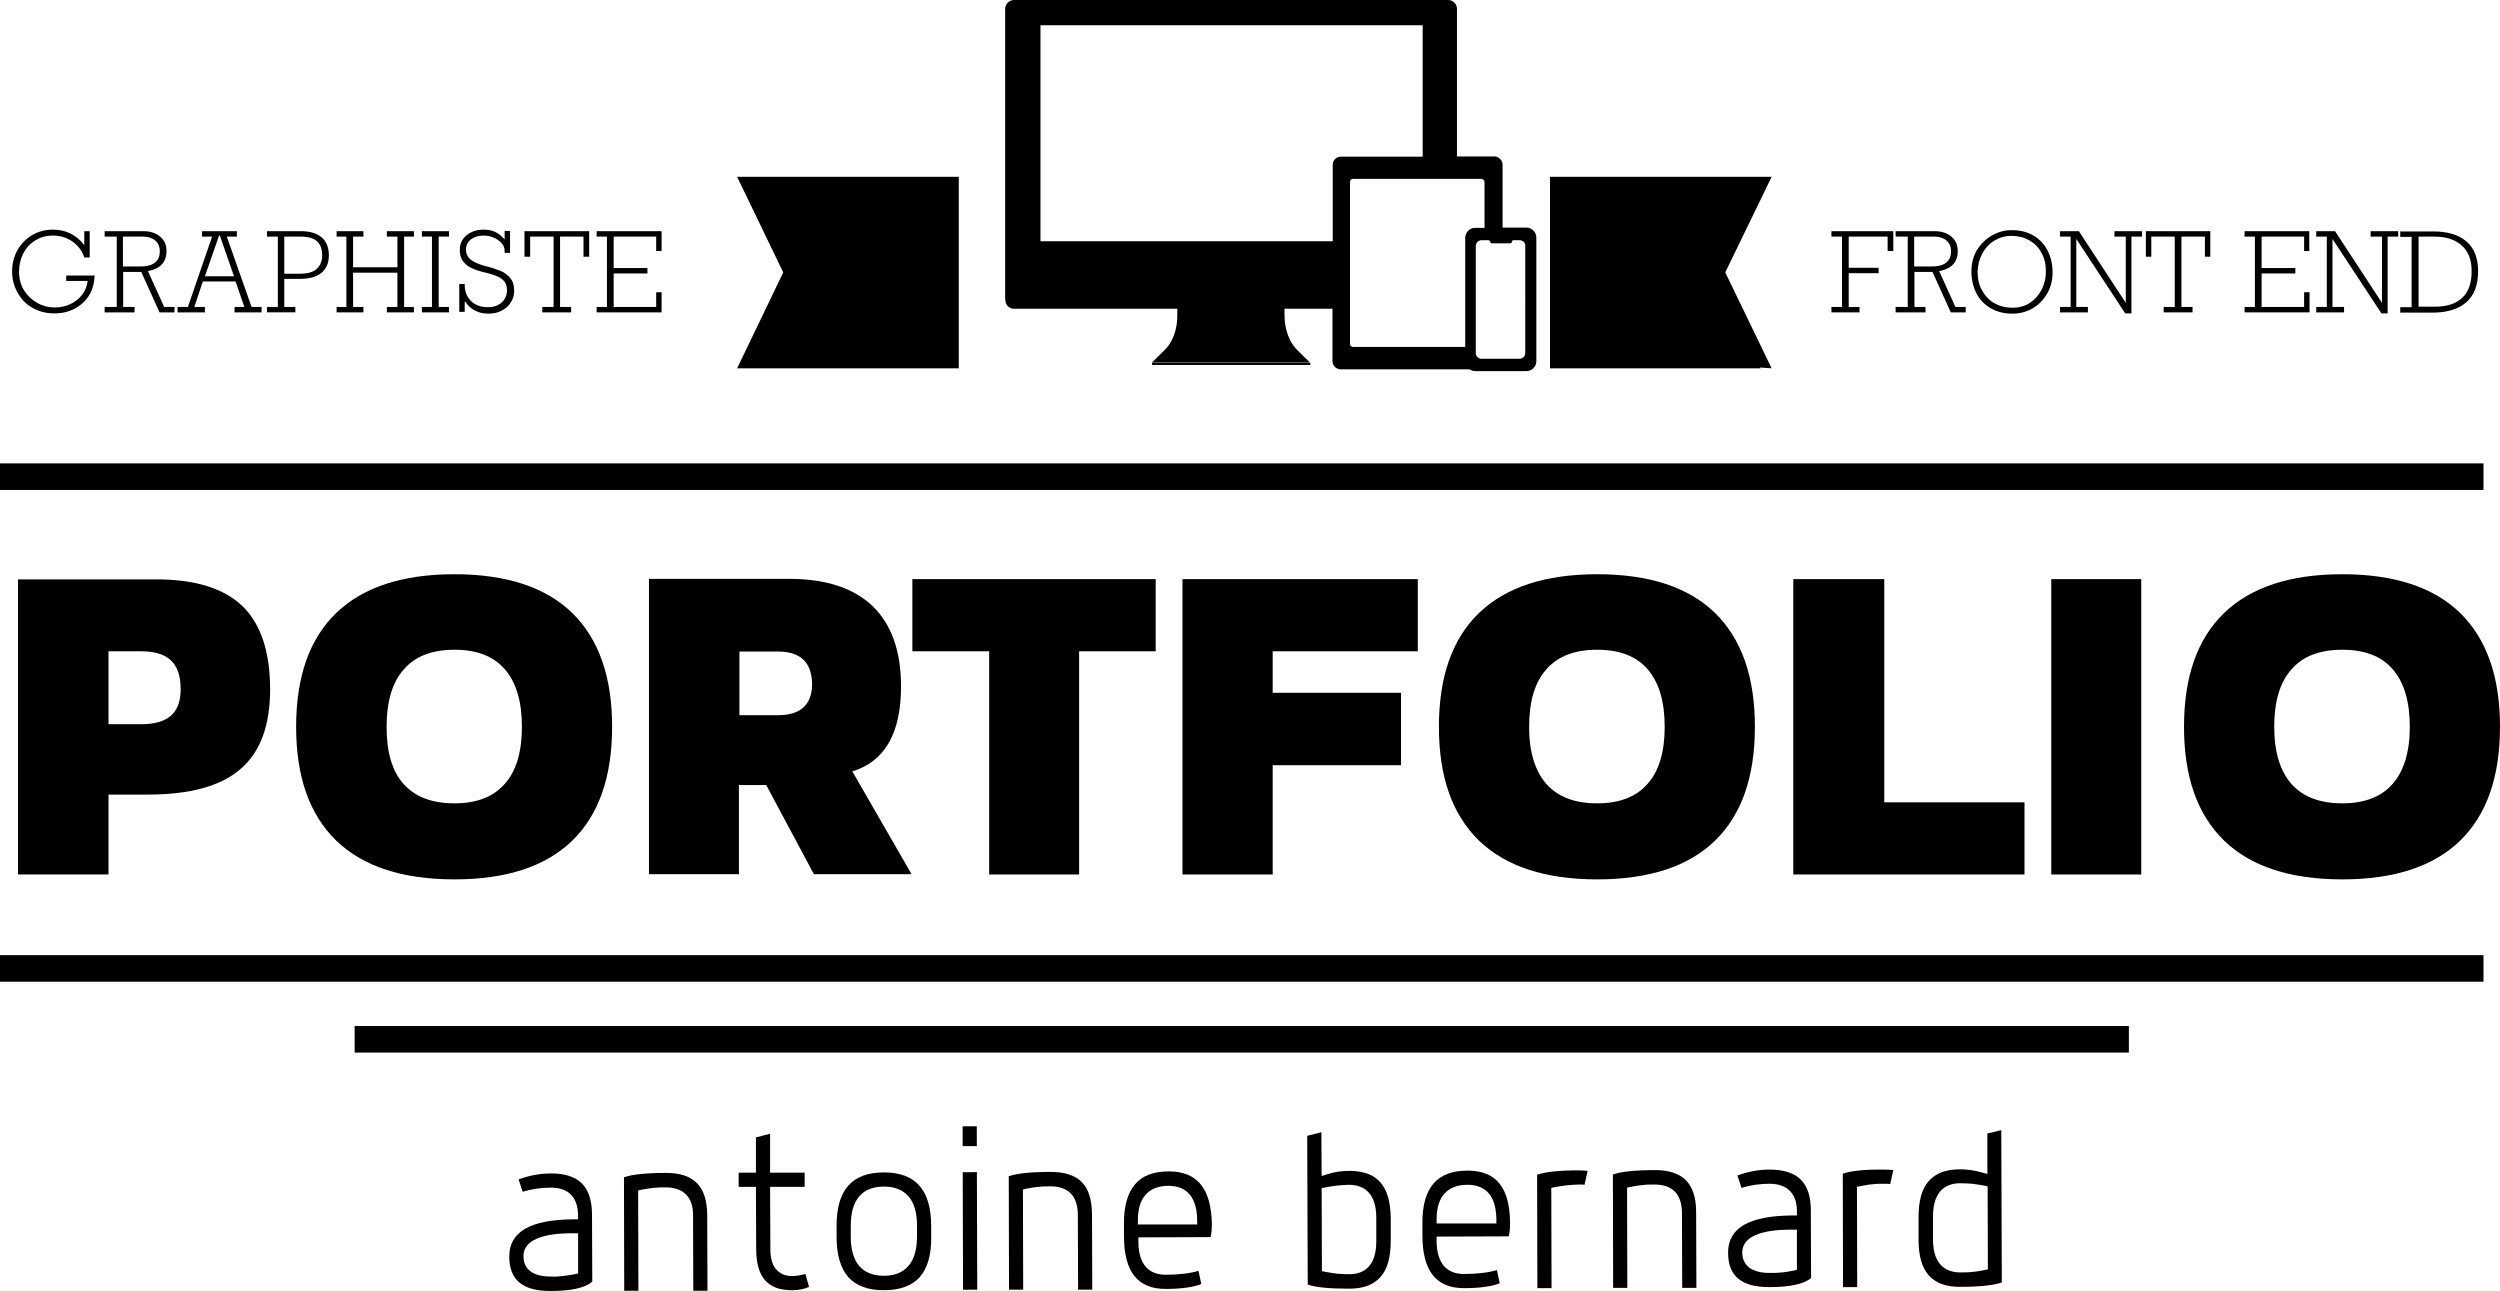
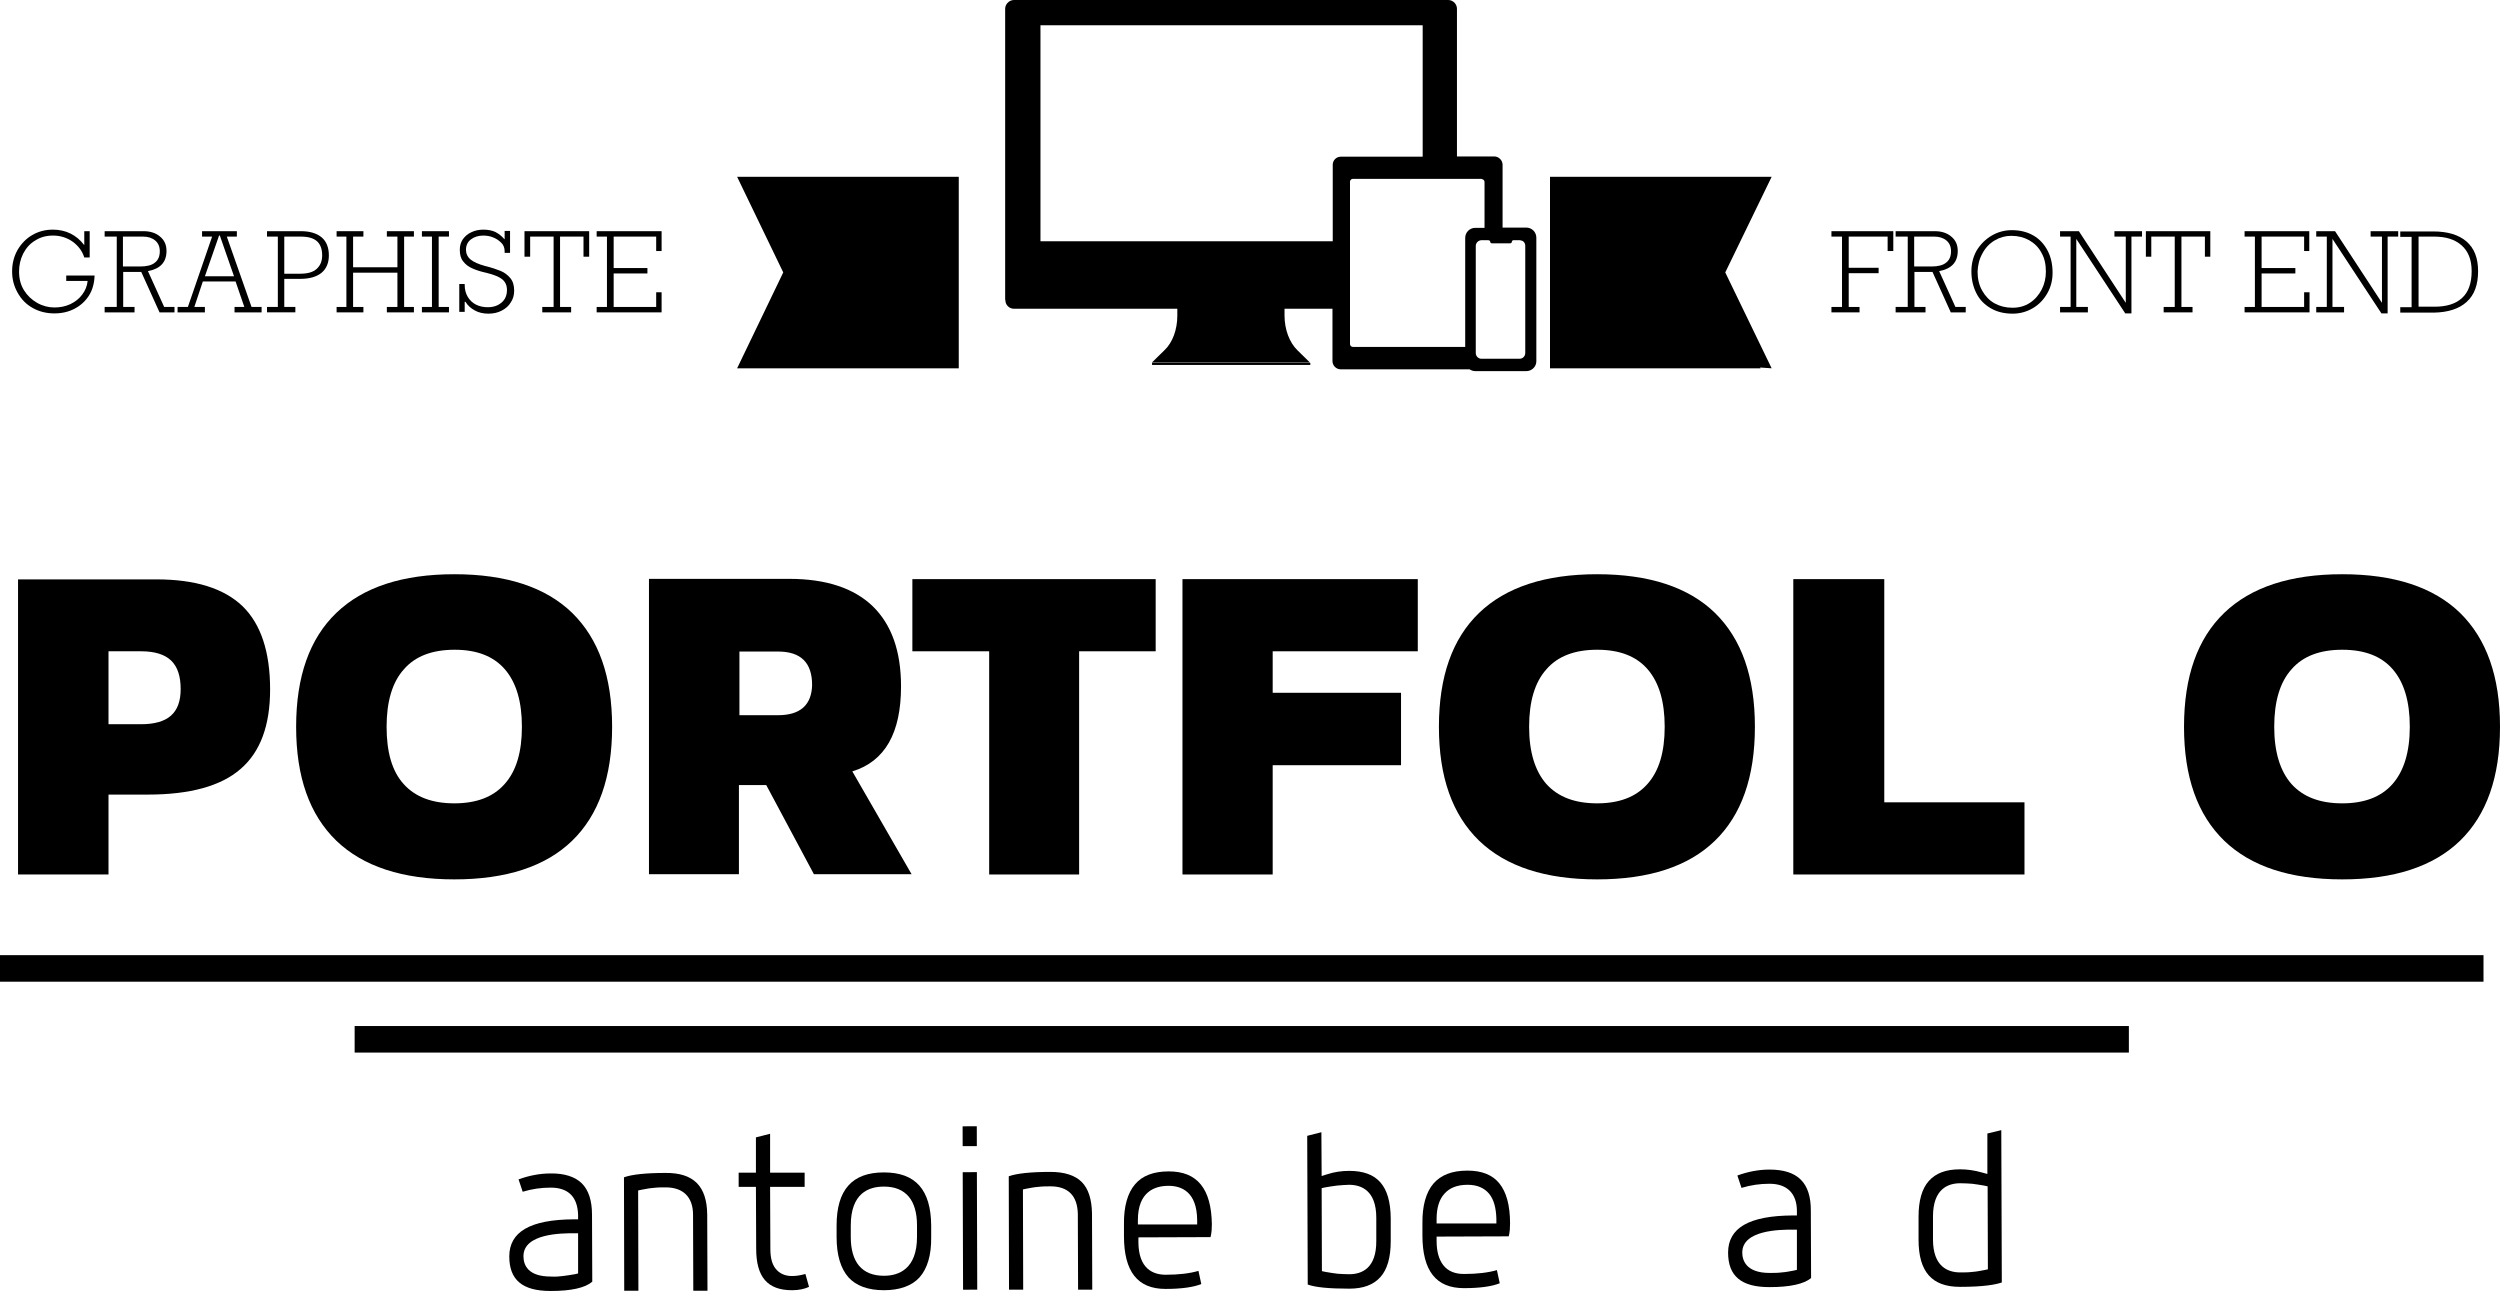
<svg xmlns="http://www.w3.org/2000/svg" version="1.1" id="Calque_1" x="0px" y="0px" viewBox="0 0 970 500.9" style="enable-background:new 0 0 970 500.9;" xml:space="preserve">
  <g>
    <g>
      <path d="M7,224.7v114.6h35.1v-31h15.3c16.3,0,28.3-3.3,35.9-9.9c7.7-6.6,11.5-16.9,11.5-30.9c0-14.6-3.6-25.4-10.7-32.3    c-7.2-6.9-18.3-10.4-33.4-10.4H7z M70.1,267.4c0,4.7-1.3,8.1-3.8,10.3c-2.5,2.2-6.4,3.3-11.6,3.3H42.1v-28.3h12.7    c5.2,0,9.1,1.2,11.6,3.6C68.9,258.7,70.1,262.4,70.1,267.4z" />
    </g>
    <g>
      <path d="M130.5,237.8c-10.4,10-15.6,24.7-15.6,44.2s5.2,34.1,15.6,44.2c10.4,10,25.7,15,45.8,15s35.4-5,45.7-15    c10.3-10,15.5-24.7,15.5-44.2s-5.2-34.1-15.5-44.2c-10.3-10-25.6-15-45.7-15S140.9,227.8,130.5,237.8z M195.9,259.7    c4.4,5.1,6.6,12.5,6.6,22.3s-2.2,17.2-6.7,22.2c-4.4,5-10.9,7.5-19.5,7.5c-8.7,0-15.2-2.5-19.7-7.5S150,291.8,150,282    s2.2-17.3,6.7-22.3c4.4-5.1,11-7.6,19.7-7.6C185,252.1,191.5,254.6,195.9,259.7z" />
    </g>
    <g>
      <path d="M349.6,266.3c0-13.7-3.7-24-11-31.1c-7.3-7-18.1-10.6-32.3-10.6h-54.5v114.6h34.9v-34.6h10.6l18.5,34.6h37.9l-23-39.9    C343.4,295.4,349.6,284.4,349.6,266.3z M311.7,274.5c-2.2,2-5.5,3-9.8,3h-15v-24.7h15c8.8,0,13.2,4.3,13.2,13    C315,269.6,313.9,272.5,311.7,274.5z" />
    </g>
    <g>
      <polygon points="418.7,339.3 418.7,252.7 448.4,252.7 448.4,224.7 354,224.7 354,252.7 383.8,252.7 383.8,339.3   " />
    </g>
    <g>
      <polygon points="550.1,252.7 550.1,224.7 458.8,224.7 458.8,339.3 493.8,339.3 493.8,296.9 543.6,296.9 543.6,268.8 493.8,268.8     493.8,252.7   " />
    </g>
    <g>
      <path d="M573.9,237.8c-10.4,10-15.6,24.7-15.6,44.2s5.2,34.1,15.6,44.2c10.4,10,25.7,15,45.8,15c20.1,0,35.4-5,45.7-15    c10.3-10,15.5-24.7,15.5-44.2s-5.2-34.1-15.5-44.2c-10.3-10-25.6-15-45.7-15C599.6,222.8,584.3,227.8,573.9,237.8z M639.3,259.7    c4.4,5.1,6.6,12.5,6.6,22.3s-2.2,17.2-6.7,22.2c-4.4,5-10.9,7.5-19.5,7.5c-8.7,0-15.2-2.5-19.7-7.5c-4.4-5-6.7-12.4-6.7-22.2    s2.2-17.3,6.7-22.3c4.4-5.1,11-7.6,19.7-7.6C628.4,252.1,634.9,254.6,639.3,259.7z" />
    </g>
    <g>
      <polygon points="695.8,224.7 695.8,339.3 785.5,339.3 785.5,311.3 731.1,311.3 731.1,224.7   " />
    </g>
    <g>
-       <rect x="795.9" y="224.7" width="34.9" height="114.6" />
-     </g>
+       </g>
    <g>
      <path d="M908.8,222.8c-20.1,0-35.4,5-45.8,15c-10.4,10-15.6,24.7-15.6,44.2s5.2,34.1,15.6,44.2c10.4,10,25.6,15,45.8,15    c20.1,0,35.4-5,45.7-15c10.3-10,15.5-24.7,15.5-44.2s-5.2-34.1-15.5-44.2C944.2,227.8,928.9,222.8,908.8,222.8z M928.3,304.2    c-4.4,5-10.9,7.5-19.5,7.5c-8.7,0-15.2-2.5-19.7-7.5c-4.4-5-6.7-12.4-6.7-22.2s2.2-17.3,6.7-22.3c4.4-5.1,11-7.6,19.7-7.6    c8.7,0,15.2,2.5,19.6,7.6c4.4,5.1,6.6,12.5,6.6,22.3S932.7,299.2,928.3,304.2z" />
    </g>
    <g>
      <path d="M12.7,119.5c2.5,1.4,5.3,2.1,8.4,2.1c2.9,0,5.5-0.6,7.8-1.8c2.3-1.2,4.2-2.9,5.6-5.1c1.4-2.2,2.1-4.8,2.2-7.8h-11v2.1H34    c-0.2,2-0.9,3.7-2.1,5.3s-2.7,2.8-4.6,3.7c-1.9,0.9-4,1.3-6.2,1.3c-2.3,0-4.6-0.6-6.7-1.8s-3.8-2.8-5.1-4.9    c-1.3-2.1-1.9-4.5-1.9-7.2c0-2.5,0.5-4.8,1.6-7c1.1-2.1,2.6-3.9,4.7-5.1c2-1.3,4.3-1.9,6.9-1.9c2.8,0,5.3,0.8,7.5,2.3    c2.2,1.6,3.8,3.6,4.6,6.2h2.1V89.7h-2.1v5.3h-0.1c-3-3.9-7.1-5.9-12.1-5.9c-2.9,0-5.6,0.7-8,2.1c-2.4,1.4-4.3,3.4-5.7,5.8    c-1.4,2.5-2.1,5.3-2.1,8.3c0,3,0.7,5.7,2.1,8.2C8.3,116.2,10.2,118.1,12.7,119.5z" />
    </g>
    <g>
      <path d="M52.2,119.1h-4.4v-13.6h7l7.1,15.7h5.8v-2.1h-4l-6.3-13.9c4.8-0.9,7.2-3.5,7.2-7.8c0-2.4-0.8-4.2-2.5-5.6    c-1.6-1.4-3.8-2.1-6.4-2.1H40.6v2.1h4.7v27.3h-4.7v2.1h11.6V119.1z M47.8,91.8h7.7c1.9,0,3.5,0.5,4.7,1.5s1.8,2.4,1.8,4.2    c0,1.9-0.6,3.4-1.9,4.4c-1.2,1-3.1,1.5-5.7,1.5h-6.7V91.8z" />
    </g>
    <g>
      <path d="M79.5,119.1h-4.1l3.3-9.9h12.7l3.4,9.9H91v2.1h10.5v-2.1h-3.9l-9.6-27.3h3.9v-2.1H78.4v2.1h3.9l-9.4,27.3h-4v2.1h10.6    V119.1z M85,91.4h0.3l5.5,15.8H79.5L85,91.4z" />
    </g>
    <g>
      <path d="M114.6,119.1h-4.3v-10.9h6.2c3.6,0,6.3-0.8,8.2-2.3c1.9-1.6,2.9-3.8,2.9-6.8c0-3-0.9-5.4-2.8-7c-1.9-1.6-4.6-2.4-8.1-2.4    h-13.1v2.1h4.2v27.3h-4.2v2.1h11V119.1z M110.3,91.8h6.4c2.9,0,4.9,0.6,6.3,1.8c1.3,1.2,2,3,2,5.5c0,2.2-0.7,3.9-2.1,5.2    c-1.4,1.3-3.5,1.9-6.5,1.9h-6.1V91.8z" />
    </g>
    <g>
      <polygon points="141,119.1 137,119.1 137,105.8 154.2,105.8 154.2,119.1 150.1,119.1 150.1,121.2 160.6,121.2 160.6,119.1     156.8,119.1 156.8,91.8 160.6,91.8 160.6,89.7 150.1,89.7 150.1,91.8 154.2,91.8 154.2,103.7 137,103.7 137,91.8 141,91.8     141,89.7 130.6,89.7 130.6,91.8 134.4,91.8 134.4,119.1 130.6,119.1 130.6,121.2 141,121.2   " />
    </g>
    <g>
      <polygon points="174.2,119.1 170.2,119.1 170.2,91.8 174.2,91.8 174.2,89.7 163.7,89.7 163.7,91.8 167.6,91.8 167.6,119.1     163.7,119.1 163.7,121.2 174.2,121.2   " />
    </g>
    <g>
      <path d="M180.5,117.1h0.1c0.9,1.5,2.2,2.6,3.7,3.4c1.5,0.8,3.2,1.2,5.2,1.2c2,0,3.7-0.4,5.2-1.2c1.5-0.8,2.7-1.8,3.5-3.2    c0.9-1.3,1.3-2.9,1.3-4.5c0-2.1-0.5-3.7-1.5-4.9c-1-1.2-2.3-2.2-3.8-2.8c-1.5-0.6-3.5-1.3-6-1.9c-2.5-0.7-4.4-1.5-5.6-2.5    c-1.2-1-1.8-2.3-1.8-3.8c0-1.6,0.6-3,1.9-4c1.3-1,2.9-1.5,4.8-1.5c1.3,0,2.6,0.2,3.8,0.7c1.3,0.5,2.3,1.2,3.2,2.1s1.3,2,1.3,3.3    v0.6h2.1v-8.5h-2.1v3.2h-0.1c-1-1.2-2.2-2.1-3.5-2.8c-1.3-0.6-2.9-0.9-4.6-0.9c-1.7,0-3.3,0.3-4.7,1c-1.4,0.6-2.5,1.6-3.3,2.7    c-0.8,1.2-1.2,2.5-1.2,4.1c0,1.9,0.4,3.4,1.3,4.5c0.9,1.2,2.1,2.1,3.5,2.7c1.5,0.7,3.4,1.3,5.7,1.8c2.8,0.7,4.8,1.5,6,2.5    c1.2,1,1.8,2.4,1.8,4.1c0,2.1-0.7,3.7-2.1,4.9s-3.2,1.8-5.3,1.8c-1.7,0-3.2-0.3-4.6-1c-1.4-0.7-2.4-1.7-3.2-3    c-0.8-1.3-1.2-2.9-1.2-4.6v-0.4h-2.1v10.8h2.1V117.1z" />
    </g>
    <g>
      <polygon points="205.7,91.8 214.8,91.8 214.8,119.1 210.4,119.1 210.4,121.2 221.6,121.2 221.6,119.1 217.3,119.1 217.3,91.8     226.4,91.8 226.4,99.6 228.6,99.6 228.6,89.7 203.5,89.7 203.5,99.6 205.7,99.6   " />
    </g>
    <g>
      <polygon points="256.7,113.4 254.6,113.4 254.6,119.1 238.1,119.1 238.1,106.1 251.2,106.1 251.2,104 238.1,104 238.1,91.8     254.6,91.8 254.6,97.4 256.7,97.4 256.7,89.7 231.5,89.7 231.5,91.8 235.5,91.8 235.5,119.1 231.5,119.1 231.5,121.2 256.7,121.2       " />
    </g>
    <g>
      <polygon points="721.5,119.1 717.3,119.1 717.3,106 728.9,106 728.9,103.9 717.3,103.9 717.3,91.8 732.4,91.8 732.4,97.4     734.6,97.4 734.6,89.7 710.6,89.7 710.6,91.8 714.7,91.8 714.7,119.1 710.6,119.1 710.6,121.2 721.5,121.2   " />
    </g>
    <g>
      <path d="M747.2,119.1h-4.4v-13.6h7l7.1,15.7h5.8v-2.1h-4l-6.3-13.9c4.8-0.9,7.2-3.5,7.2-7.8c0-2.4-0.8-4.2-2.5-5.6    c-1.6-1.4-3.8-2.1-6.4-2.1h-15.2v2.1h4.7v27.3h-4.7v2.1h11.6V119.1z M742.8,91.8h7.7c1.9,0,3.5,0.5,4.7,1.5s1.8,2.4,1.8,4.2    c0,1.9-0.6,3.4-1.9,4.4c-1.2,1-3.1,1.5-5.7,1.5h-6.7V91.8z" />
    </g>
    <g>
      <path d="M772.4,119.6c2.4,1.4,5.2,2.1,8.5,2.1c2.8,0,5.4-0.7,7.8-2.1c2.4-1.4,4.2-3.3,5.6-5.7s2.1-5.1,2.1-8.1    c0-3.1-0.6-6-1.9-8.5c-1.3-2.5-3.1-4.5-5.5-5.9c-2.4-1.4-5.2-2.1-8.4-2.1c-2.8,0-5.4,0.7-7.8,2.1c-2.4,1.4-4.3,3.3-5.8,5.7    c-1.4,2.4-2.1,5.2-2.1,8.2c0,3.2,0.7,6.1,2,8.6C768.1,116.3,770,118.2,772.4,119.6z M769.2,98.3c1.1-2.1,2.7-3.8,4.7-5    c2-1.2,4.2-1.8,6.5-1.8c2.6,0,4.9,0.6,6.9,1.7c2.1,1.2,3.7,2.8,4.8,4.9c1.2,2.1,1.7,4.5,1.7,7.3c0,2.4-0.5,4.7-1.6,6.9    c-1.1,2.1-2.6,3.9-4.6,5.2c-2,1.3-4.2,1.9-6.8,1.9c-2.6,0-4.9-0.6-6.9-1.7s-3.6-2.8-4.8-4.9s-1.8-4.6-1.8-7.4    C767.4,102.8,768,100.4,769.2,98.3z" />
    </g>
    <g>
      <polygon points="810.1,119.1 805.6,119.1 805.6,92.7 824.6,121.6 827,121.6 827,91.8 831.1,91.8 831.1,89.7 820.4,89.7     820.4,91.8 824.8,91.8 824.8,117.5 806.6,89.7 799.3,89.7 799.3,91.8 803.4,91.8 803.4,119.1 799.3,119.1 799.3,121.2     810.1,121.2   " />
    </g>
    <g>
      <polygon points="834.7,91.8 843.8,91.8 843.8,119.1 839.5,119.1 839.5,121.2 850.7,121.2 850.7,119.1 846.4,119.1 846.4,91.8     855.5,91.8 855.5,99.6 857.6,99.6 857.6,89.7 832.6,89.7 832.6,99.6 834.7,99.6   " />
    </g>
    <g>
      <polygon points="896.1,113.4 894,113.4 894,119.1 877.5,119.1 877.5,106.1 890.6,106.1 890.6,104 877.5,104 877.5,91.8 894,91.8     894,97.4 896,97.4 896,89.7 870.9,89.7 870.9,91.8 874.9,91.8 874.9,119.1 870.9,119.1 870.9,121.2 896.1,121.2   " />
    </g>
    <g>
      <polygon points="909.5,119.1 905,119.1 905,92.7 924,121.6 926.4,121.6 926.4,91.8 930.5,91.8 930.5,89.7 919.8,89.7 919.8,91.8     924.2,91.8 924.2,117.5 906,89.7 898.7,89.7 898.7,91.8 902.8,91.8 902.8,119.1 898.7,119.1 898.7,121.2 909.5,121.2   " />
    </g>
    <g>
      <path d="M957.1,117.1c3-2.7,4.4-6.7,4.4-11.9c0-5.1-1.5-8.9-4.5-11.5c-3-2.6-7.3-3.9-12.9-3.9h-12.8v2.1h4.4v27.3h-4.4v2.1h13    C949.9,121.2,954.2,119.8,957.1,117.1z M938.3,91.8h6.1c4.6,0,8.1,1.1,10.7,3.4c2.6,2.3,3.9,5.6,3.9,10c0,4.6-1.2,8.1-3.7,10.4    c-2.5,2.3-6,3.4-10.7,3.4h-6.2V91.8z" />
    </g>
    <g>
-       <rect y="179.8" width="963.6" height="10.3" />
-     </g>
+       </g>
    <g>
      <rect y="370.6" width="963.6" height="10.3" />
    </g>
    <g>
      <rect x="137.6" y="398.1" width="688.4" height="10.3" />
    </g>
    <g>
      <path d="M225.8,459.2c-2.6-2.6-6.8-4-12.2-3.9c-4.1,0-8.3,0.8-12.4,2.3l1.6,4.8c3.6-1.1,7.2-1.6,10.8-1.6c0,0,0,0,0.1,0    c3.4,0,6,0.9,7.8,2.7c1.8,1.8,2.7,4.5,2.8,7.9l0,1.7l-1.7,0c-16.8,0.1-25,4.8-25,14.4c0,9.1,5.1,13.4,16,13.4c0,0,0.1,0,0.1,0    c7.9,0,13.3-1.2,16.1-3.6l-0.1-26C229.7,465.9,228.4,461.8,225.8,459.2z M223,494.4c-1.6,0.3-3.1,0.5-4.6,0.7    c-1.5,0.2-3,0.3-4.7,0.2c-8.7,0-10.6-4.3-10.6-7.9c0-8.8,14.7-8.9,19.5-8.9l1.7,0l0,15.6L223,494.4z" />
    </g>
    <g>
      <path d="M258.2,455.1c-7.6,0-13.1,0.6-16.1,1.7l0.1,44l5.5,0l-0.1-38.9l1.4-0.3c1.6-0.3,3.1-0.6,4.6-0.7c1.5-0.2,3.1-0.2,4.7-0.2    c6.8,0,10.6,3.8,10.6,10.6l0.1,29.5l5.5,0l-0.1-29.5C274.3,460.2,269.1,455,258.2,455.1z" />
    </g>
    <g>
      <path d="M307.3,495.1C307.3,495.1,307.3,495.1,307.3,495.1c-2.8,0-4.9-1-6.4-2.9c-1.4-1.8-2-4.3-2-7.7l-0.1-24l13.4,0l0-5.5    l-13.4,0l0-15.1l-5.5,1.4l0,13.7l-6.7,0l0,5.5l6.7,0l0.1,24c0,11,4.4,16.1,13.9,16.1c0,0,0.1,0,0.1,0c2.6,0,4.8-0.5,6.5-1.3    l-1.4-5C310.7,494.8,309,495.1,307.3,495.1z" />
    </g>
    <g>
      <path d="M343,454.9c0,0-0.1,0-0.1,0c-12.3,0-18.3,6.8-18.3,20.6l0,4.5c0,7,1.6,12.2,4.6,15.6c3,3.3,7.6,5,13.7,5c0,0,0.1,0,0.1,0    c6.1,0,10.8-1.7,13.8-5c3-3.4,4.6-8.6,4.5-15.6l0-4.5C361.2,461.6,355.2,454.9,343,454.9z M343,495C343,495,342.9,495,343,495    c-4.3,0-7.5-1.3-9.7-3.9c-2.1-2.5-3.2-6.3-3.2-11.1l0-4.5c0-12.5,6.9-15.1,12.8-15.1c0,0,0,0,0.1,0c4.2,0,7.4,1.3,9.6,3.9    c2.1,2.5,3.2,6.3,3.2,11.1l0,4.5C355.8,492.3,348.8,495,343,495z" />
    </g>
    <g>
      <rect x="373.6" y="454.8" transform="matrix(1 -3.070774e-03 3.070774e-03 1 -1.465 1.158)" width="5.5" height="45.6" />
    </g>
    <g>
      <rect x="373.5" y="437" transform="matrix(1 -3.030861e-03 3.030861e-03 1 -1.334 1.142)" width="5.5" height="7.7" />
    </g>
    <g>
      <path d="M419.7,458.6c-2.6-2.6-6.7-3.9-12.1-3.9c0,0-0.1,0-0.1,0c-7.6,0-13.1,0.6-16.1,1.7l0.1,44l5.5,0l-0.1-38.9l1.4-0.3    c1.6-0.3,3.1-0.6,4.6-0.7c1.6-0.2,3.3-0.2,4.7-0.2c3.4,0,6,0.9,7.8,2.7c1.8,1.8,2.7,4.5,2.8,7.9l0.1,29.5l5.5,0l-0.1-29.5    C423.6,465.3,422.3,461.2,419.7,458.6z" />
    </g>
    <g>
      <path d="M453.5,454.5C453.4,454.5,453.4,454.5,453.5,454.5c-6,0-10.3,1.7-13.1,5c-2.9,3.4-4.4,8.6-4.3,15.6l0,4.5    c0,13.8,5.3,20.5,16.1,20.5c0,0,0.1,0,0.1,0c6.2,0,10.9-0.7,13.8-1.9l-1.1-5.1c-3.4,1-7.7,1.5-12.7,1.5c0,0,0,0,0,0    c-4.8,0-10.6-2.2-10.6-12.8l0-1.7l28-0.1c-0.1-0.1,0.5-1,0.5-5C470,461.3,464.6,454.5,453.5,454.5z M441.5,475.1l0-1.7    c0-11,6.5-13.3,11.9-13.3c0,0,0,0,0,0c5,0,11,2.3,11.1,13.3l0,1.7L441.5,475.1z" />
    </g>
    <g>
      <path d="M523.5,454.3C523.4,454.3,523.4,454.3,523.5,454.3c-2.9,0-5.7,0.4-8.5,1.3l-2.2,0.7l-0.1-17l-5.5,1.4l0.2,57.7    c3,1.1,8.4,1.6,16.1,1.6c5.5,0,9.4-1.5,12.1-4.5c2.7-3,4-7.7,4-13.9l0-8.9C539.5,460.1,534.4,454.3,523.5,454.3z M523.5,494.4    c0,0-0.1,0-0.1,0c-1.5,0-3-0.1-4.5-0.2c-1.5-0.2-3-0.4-4.6-0.7l-1.4-0.3l-0.1-32.2l1.4-0.3c1.6-0.3,3.1-0.5,4.6-0.7    c1.5-0.2,3.1-0.2,4.6-0.3c0,0,0,0,0,0c4.8,0,10.6,2.2,10.6,12.8l0,8.9C534.1,492.2,528.3,494.4,523.5,494.4z" />
    </g>
    <g>
      <path d="M581.7,459.1c-2.7-3.3-6.8-4.9-12.3-4.9c0,0-0.1,0-0.1,0c-5.9,0-10.2,1.7-13.1,5c-2.9,3.4-4.4,8.6-4.3,15.6l0,4.5    c0,13.8,5.3,20.5,16.1,20.5c0,0,0.1,0,0.1,0c6.2,0,10.9-0.7,13.8-1.9l-1.1-5.1c-3.4,1-7.7,1.5-12.7,1.5c0,0,0,0-0.1,0    c-3.5,0-6.2-1.1-8-3.4c-1.7-2.2-2.6-5.3-2.6-9.4l0-1.7l28-0.1c-0.1-0.1,0.5-1,0.5-5C585.9,467.7,584.5,462.5,581.7,459.1z     M557.4,474.7l0-1.7c0-4.3,1-7.6,3-9.8c2-2.3,5-3.5,9-3.5c0,0,0,0,0.1,0c3.6,0,6.4,1.2,8.3,3.5c1.8,2.2,2.7,5.5,2.8,9.8l0,1.7    L557.4,474.7z" />
    </g>
    <g>
-       <path d="M596.4,455.8l0.1,44l5.5,0l-0.1-38.9l1.4-0.3c1.6-0.3,3.1-0.5,4.6-0.7c1.5-0.2,3.1-0.2,4.6-0.3c0.8,0,1.6,0,2.3,0.1    l1.2-5.4c-1.1-0.1-2.4-0.2-3.5-0.2C604.9,454.1,599.5,454.7,596.4,455.8z" />
-     </g>
+       </g>
    <g>
-       <path d="M654.1,457.9c-2.6-2.6-6.8-4-12.2-3.9c-7.6,0-13.1,0.6-16.1,1.7l0.1,44l5.5,0l-0.1-38.9l1.4-0.3c1.6-0.3,3.1-0.6,4.6-0.7    c1.5-0.2,3-0.2,4.7-0.2c3.4,0,6,0.9,7.8,2.7c1.8,1.8,2.7,4.5,2.8,7.9l0.1,29.5l5.5,0l-0.1-29.5    C658.1,464.6,656.7,460.5,654.1,457.9z" />
-     </g>
+       </g>
    <g>
      <path d="M686.6,453.8c0,0-0.1,0-0.1,0c-4.1,0-8.3,0.8-12.4,2.3l1.6,4.8c3.6-1.1,7.2-1.6,10.8-1.6c0,0,0,0,0.1,0    c6.8,0,10.6,3.8,10.6,10.6l0,1.7l-1.7,0c-16.8,0.1-25,4.8-25,14.4c0,9.1,5.1,13.4,16,13.4c0,0,0.1,0,0.1,0    c7.9,0,13.3-1.2,16.1-3.5l-0.1-26C702.7,458.9,697.5,453.8,686.6,453.8z M695.9,493c-1.6,0.3-3.1,0.6-4.6,0.7    c-1.5,0.2-3.1,0.2-4.6,0.2c0,0,0,0-0.1,0c-9.2,0-10.6-5-10.6-7.9c0-8.8,14.7-8.9,19.5-8.9l1.7,0l0,15.6L695.9,493z" />
    </g>
    <g>
-       <path d="M715,455.4l0.1,44l5.5,0l-0.1-38.9l1.4-0.3c1.6-0.3,3.1-0.6,4.6-0.7c1.6-0.2,3.1-0.2,4.7-0.2c0.8,0,1.5,0,2.2,0.1l1.2-5.4    c-1.1-0.1-2.3-0.2-3.5-0.2C723.4,453.7,718,454.3,715,455.4z" />
-     </g>
+       </g>
    <g>
      <path d="M771.1,439.8l0,15.7l-2.2-0.6c-2.8-0.8-5.6-1.2-8.3-1.2c0,0-0.1,0-0.1,0c-5.5,0-9.4,1.5-12.1,4.5c-2.7,3-4,7.7-4,13.9    l0,8.9c0,12.5,5.2,18.3,16.1,18.3c0,0,0.1,0,0.1,0c9.2,0,13.8-0.9,16.1-1.7l-0.2-59.1L771.1,439.8z M769.9,492.8    c-1.6,0.3-3.1,0.6-4.6,0.7c-1.5,0.2-3.1,0.2-4.7,0.2c-4.8,0-10.6-2.2-10.6-12.8l0-8.9c0-10.6,5.7-12.9,10.6-12.9    c1.6,0,3.1,0.1,4.6,0.2c1.5,0.2,3,0.4,4.6,0.7l1.4,0.3l0.1,32.2L769.9,492.8z" />
    </g>
    <g>
      <polygon points="682.9,142.6 687.4,142.9 669.4,105.7 687.4,68.6 601.4,68.6 601.4,71.3 601.4,71.3 601.4,142.9 683.1,142.9   " />
    </g>
    <g>
      <polygon points="372,142.9 372,137.4 372,137.4 372,74.1 372,74.1 372,68.6 286,68.6 303.9,105.7 286,142.9   " />
    </g>
    <g>
      <rect x="447" y="140.8" width="61.4" height="0.8" />
    </g>
    <g>
      <path d="M393.4,119.8h63.4v2.7c0,5.3-1.8,10.4-5,13.4l-4.9,4.8h61.4l-4.9-4.8c-3.1-3-5-8.1-5-13.4v-2.7H517v20.3    c0,1.7,1.4,3.2,3.2,3.2h50c0.6,0.4,1.4,0.7,2.2,0.7h19.8c2.1,0,3.9-1.7,3.9-3.8v-48c0-2.1-1.7-3.9-3.9-3.9H583V63.9    c0-1.7-1.5-3.2-3.2-3.2h-14.5V3.4c0-1.8-1.5-3.4-3.4-3.4H393.4c-1.8,0-3.4,1.6-3.4,3.4v96.9H390v15.5c0,0.3,0,0.5,0.1,0.8    C390.1,118.3,391.6,119.8,393.4,119.8z M578.2,93.8c0,0.3,0.3,0.6,0.6,0.6h7.2c0.3,0,0.6-0.3,0.6-0.6c0-0.3,0.3-0.6,0.6-0.6h2.6    c0.1,0,0.2,0.1,0.3,0.1c1,0.1,1.7,1,1.7,2.1V137c0,1.2-1,2.2-2.2,2.2h-14.8c-1.2,0-2.2-1-2.2-2.2V95.4c0-1.1,0.9-2.1,2.1-2.2h2.7    C577.9,93.2,578.2,93.5,578.2,93.8z M574.9,69.5c0.6,0,1.1,0.5,1.1,1.1v17.8h-3.6c-2.1,0-3.9,1.7-3.9,3.9v42.3h-43.6    c-0.6,0-1.1-0.5-1.1-1.1V70.5c0-0.6,0.5-1.1,1.1-1.1H574.9z M403.7,9.8H552v51h-31.8c-1.7,0-3.1,1.4-3.1,3.1v29.7H403.7V9.8z" />
    </g>
  </g>
</svg>